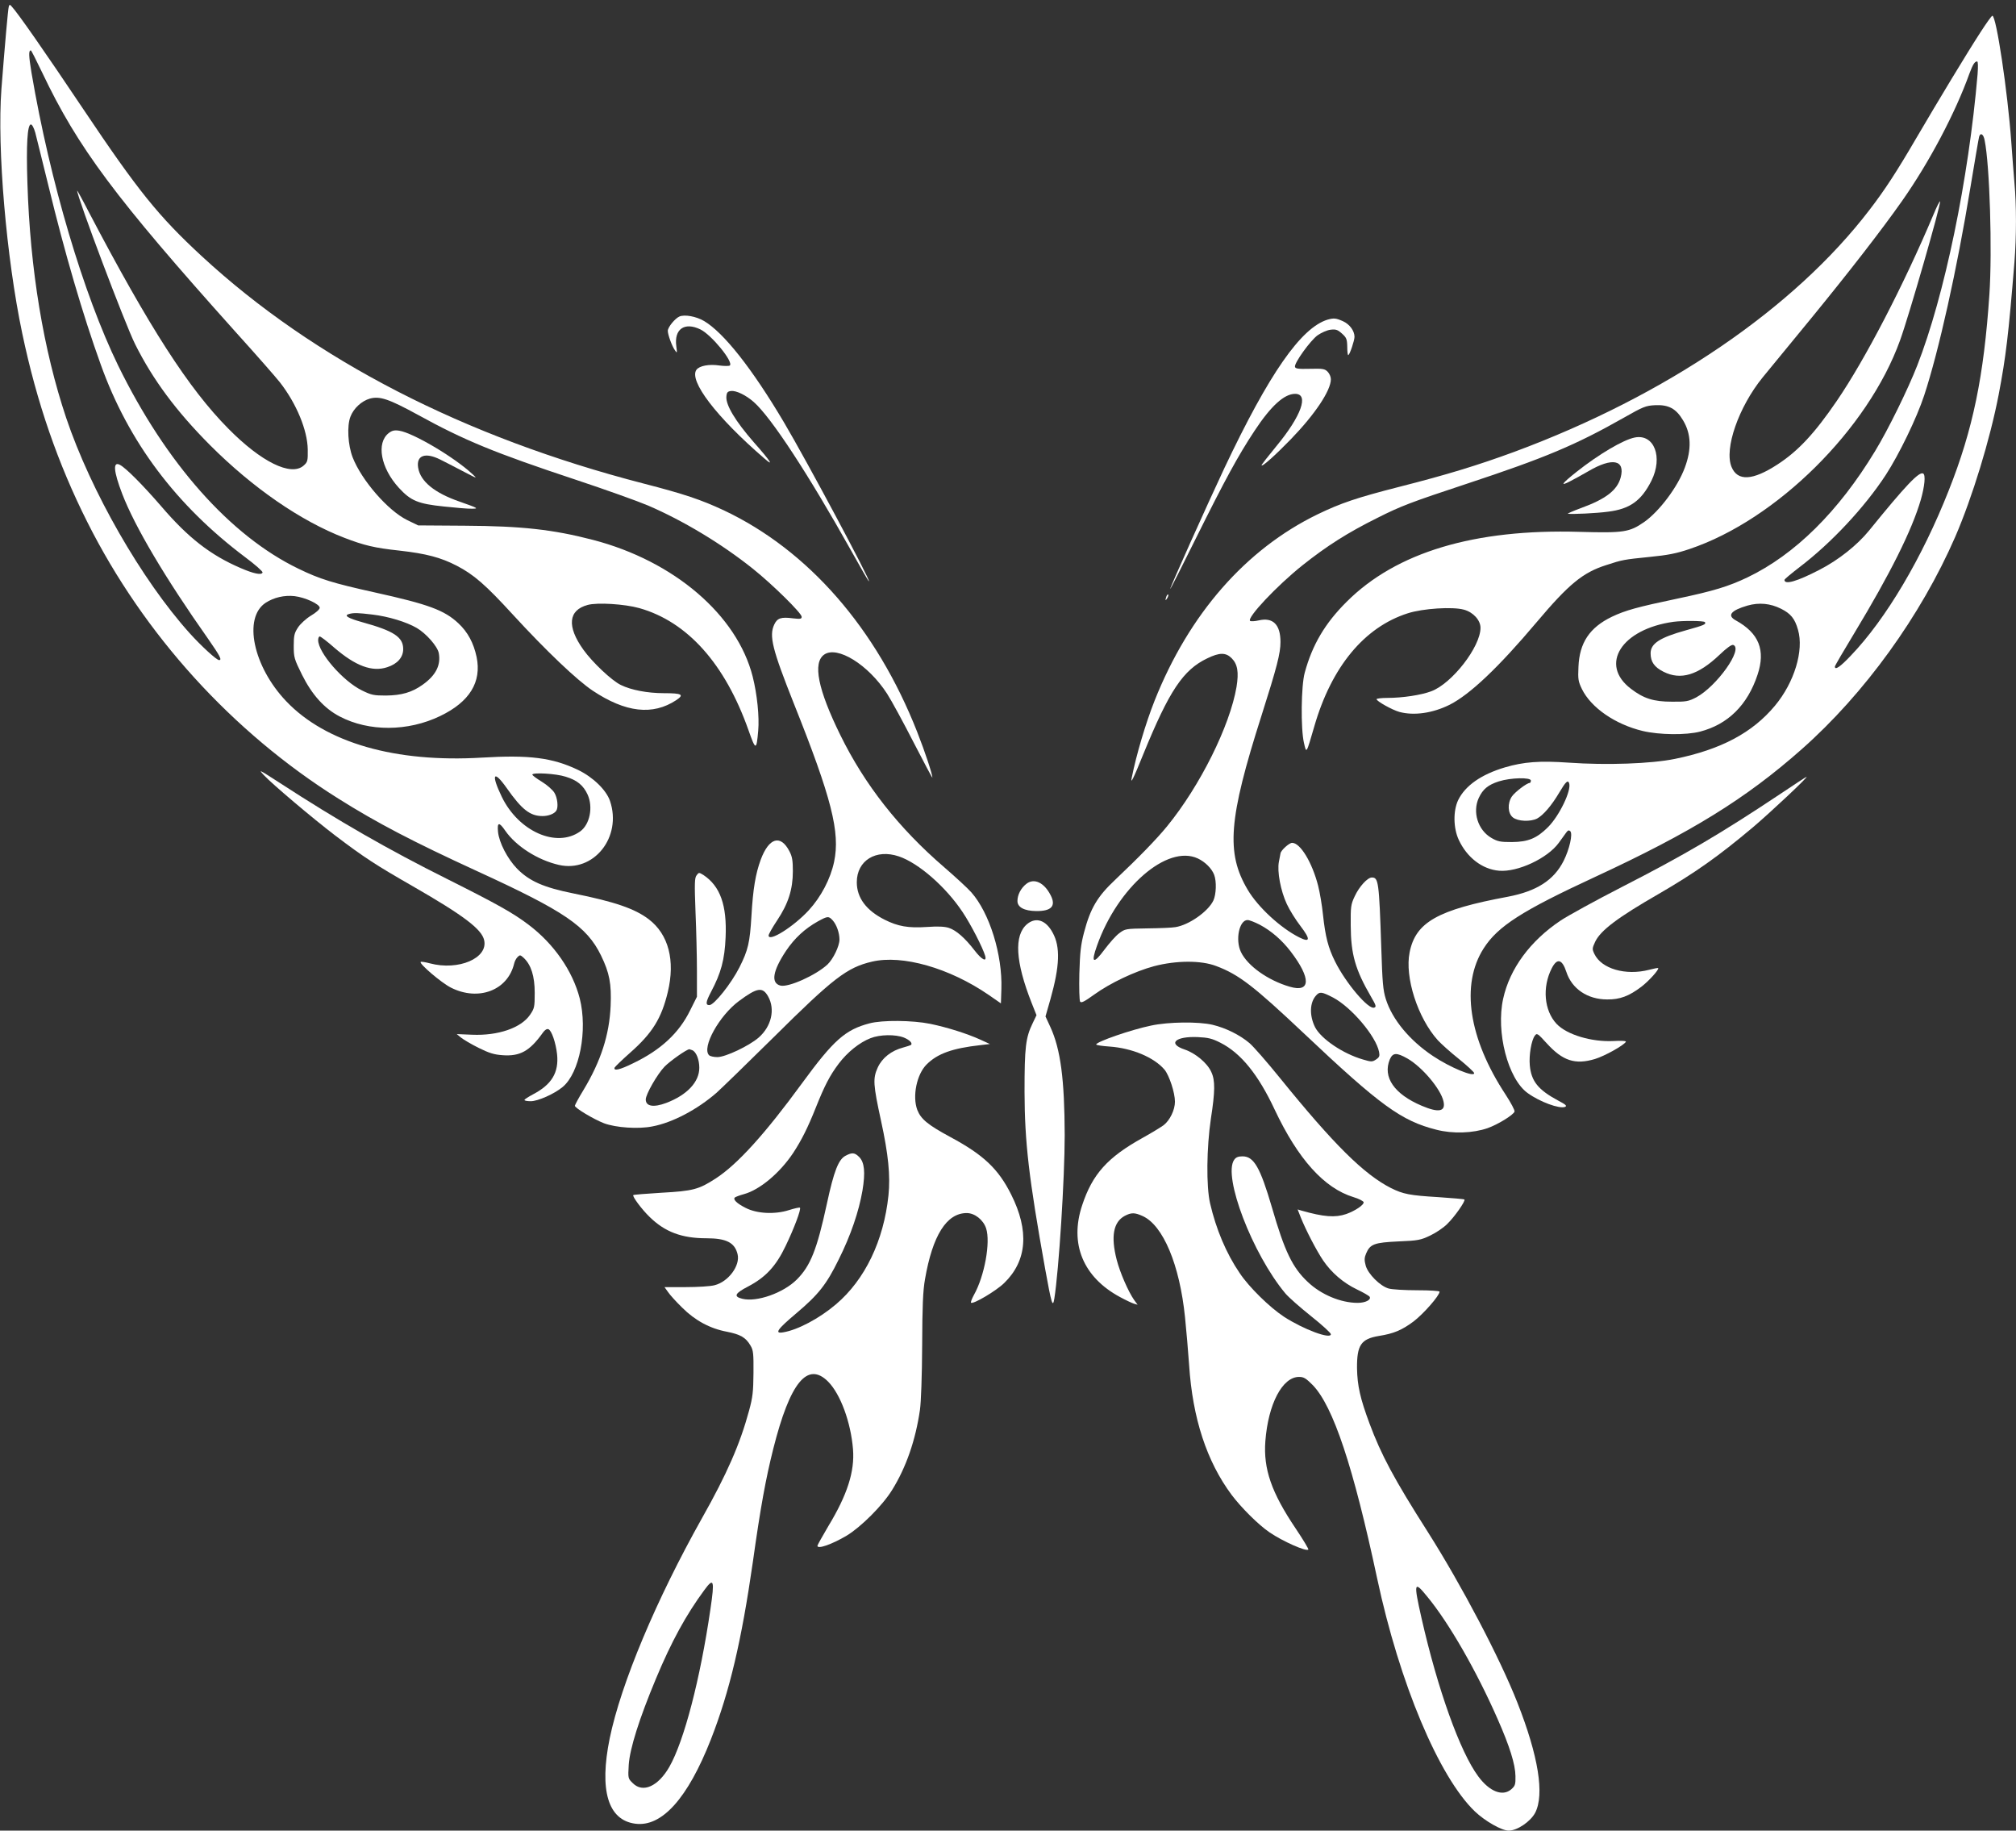
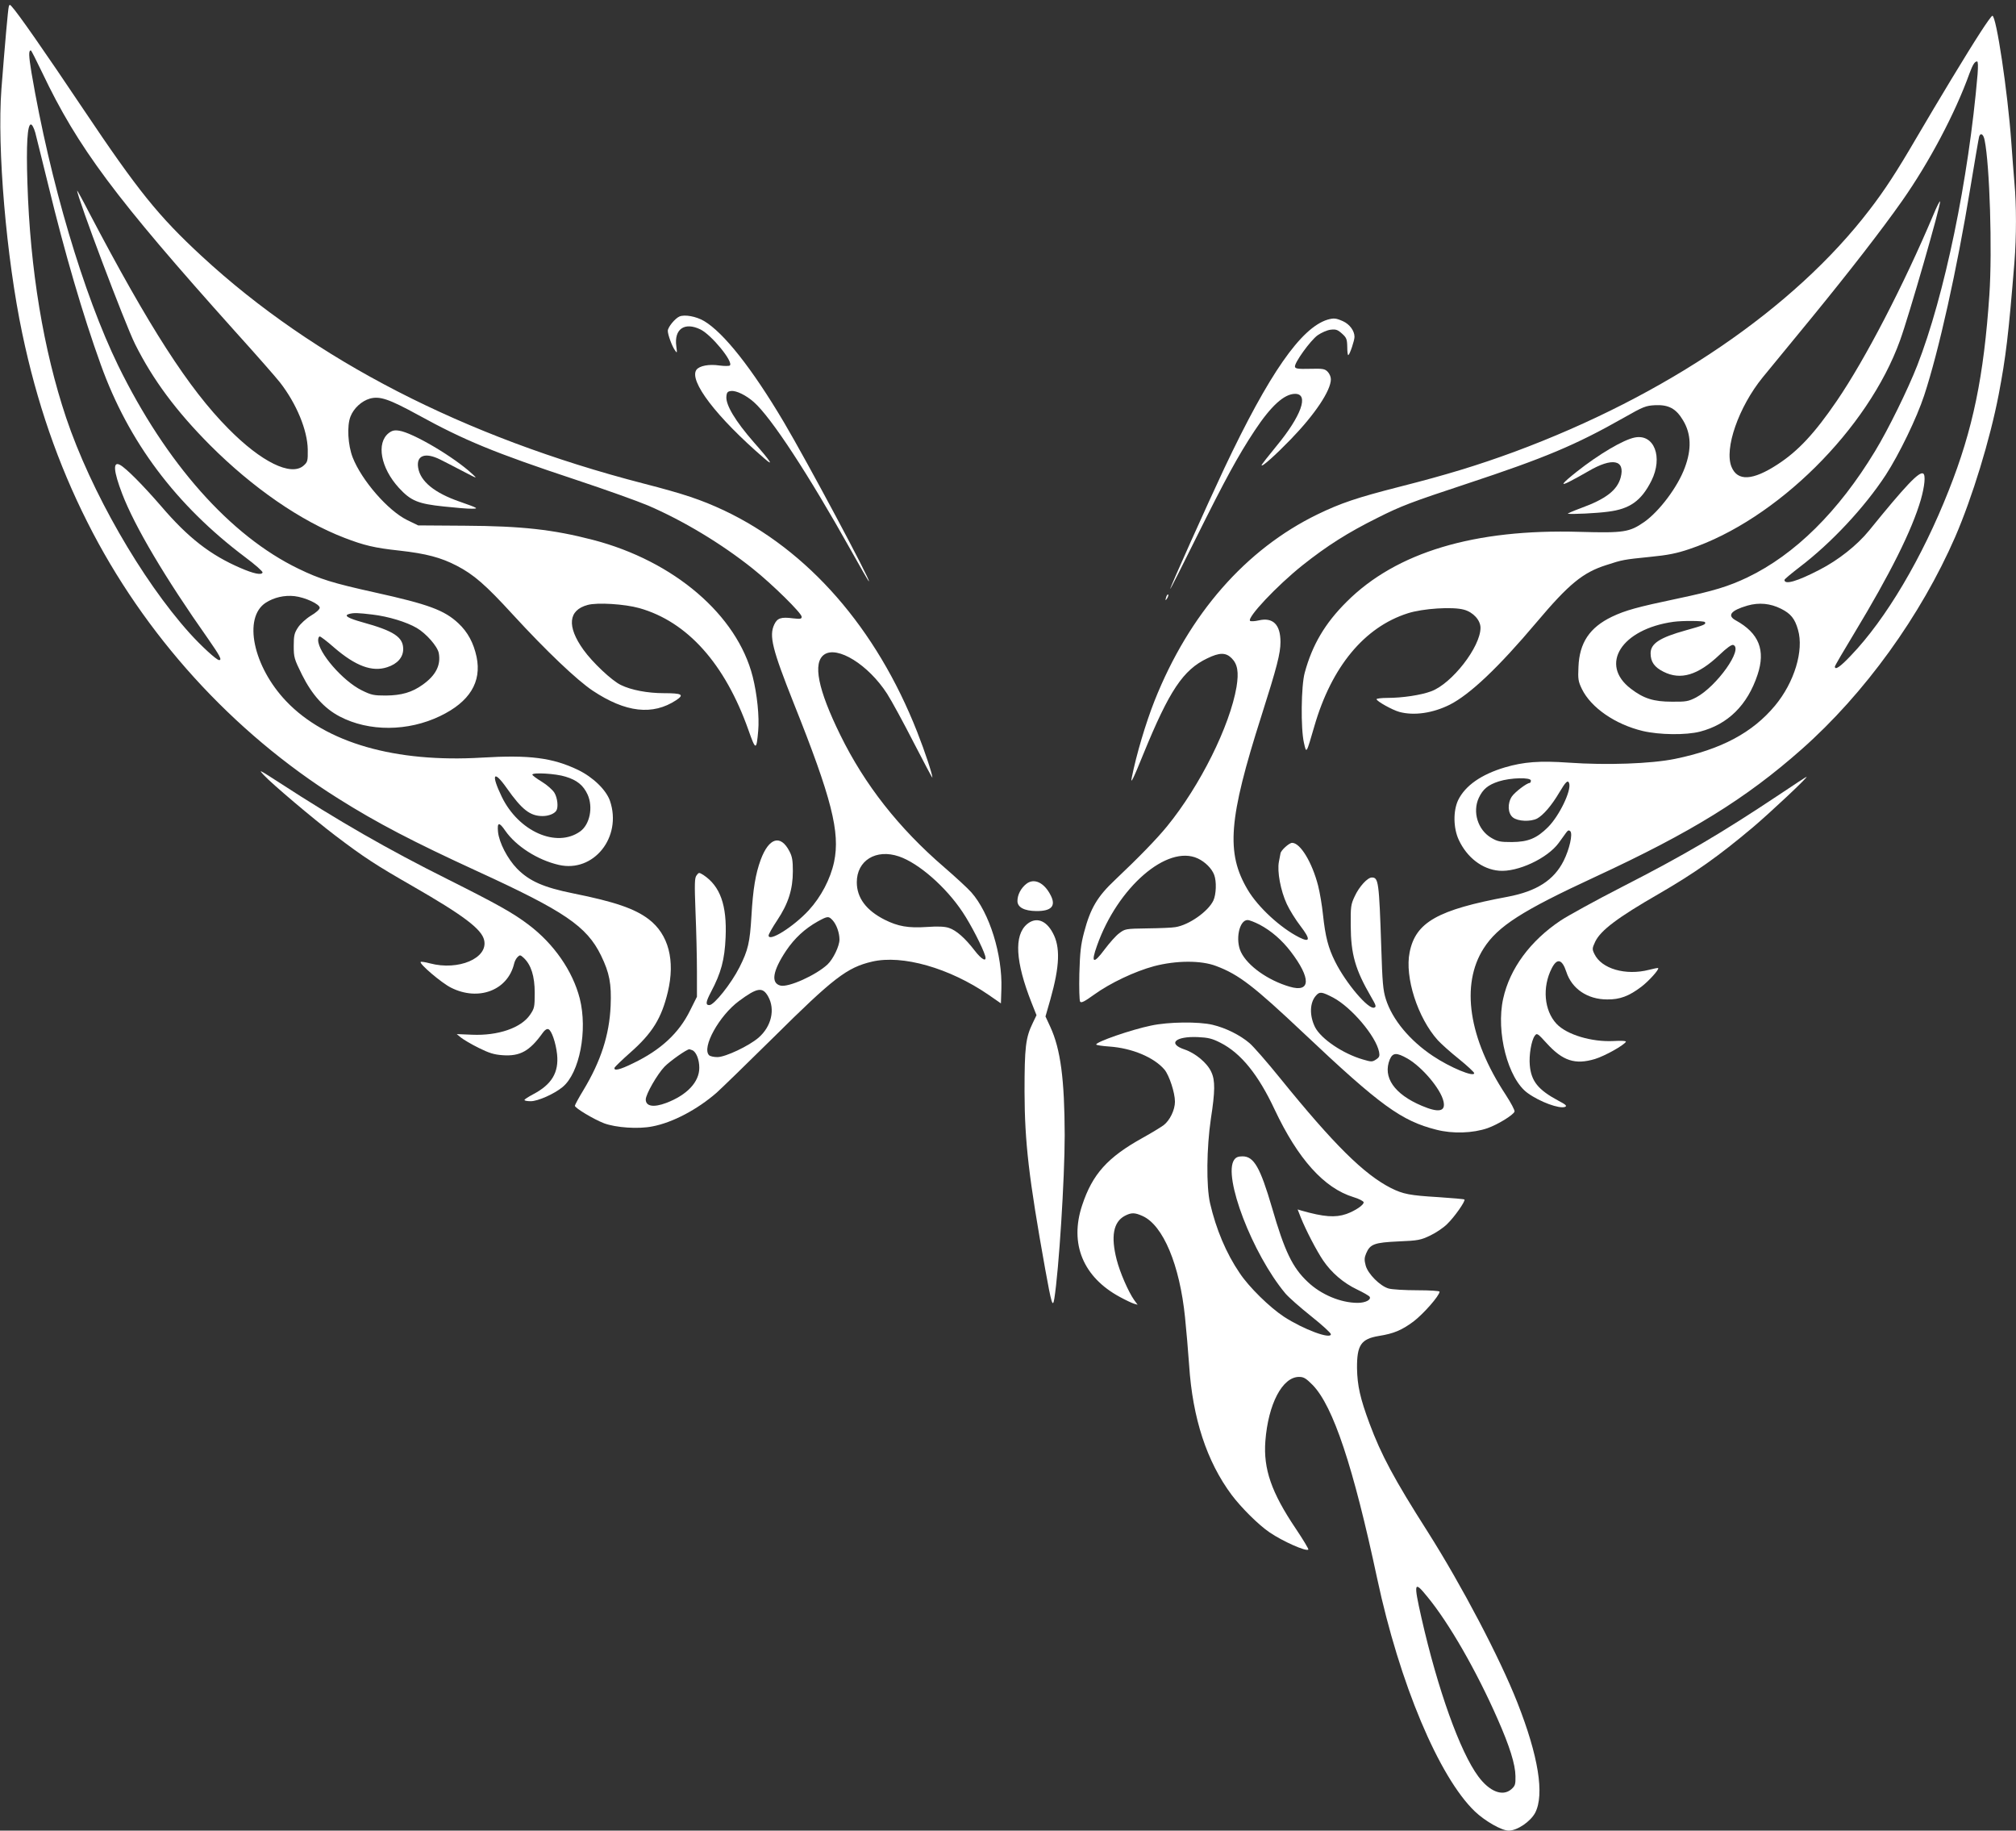
<svg xmlns="http://www.w3.org/2000/svg" version="1.0" width="1280pt" height="1162pt" viewBox="0 0 1280 1162" preserveAspectRatio="xMidYMid meet">
  <rect x="0" y="0" width="1280" height="1162" fill="#333333" stroke="none" />
  <g transform="translate(0,1162) scale(0.1,-0.1)" fill="#ffffff" stroke="none">
    <path d="M56 11579 c-5 -14 -25 -242 -47 -524 -28 -378 31 -1070 132 -1550 92 -439 227 -829 414 -1200 359 -714 920 -1332 1593 -1754 246 -155 477 -275 882 -461 554 -254 695 -349 786 -535 54 -111 67 -180 61 -320 -8 -184 -62 -351 -173 -535 -30 -49 -54 -94 -54 -99 0 -14 118 -85 185 -111 75 -28 218 -38 307 -20 128 24 285 107 408 214 30 27 192 184 360 350 381 378 468 445 627 482 192 45 491 -40 740 -211 l78 -54 3 92 c7 217 -75 482 -191 613 -22 25 -100 97 -173 160 -288 248 -504 523 -659 839 -142 289 -176 458 -102 510 83 58 280 -64 399 -248 29 -45 105 -185 170 -312 65 -126 118 -226 118 -221 0 21 -46 162 -97 291 -259 658 -692 1153 -1228 1406 -144 67 -250 103 -510 170 -1138 294 -2092 785 -2803 1442 -276 255 -405 415 -753 934 -246 367 -419 615 -455 652 -11 13 -14 13 -18 0z m213 -422 c225 -473 461 -790 1224 -1641 133 -147 261 -293 285 -324 105 -135 174 -303 176 -425 1 -74 -1 -80 -27 -103 -80 -69 -269 24 -477 235 -252 254 -502 643 -884 1371 -41 80 -76 143 -76 140 -1 -38 303 -845 368 -975 112 -224 260 -424 476 -641 271 -271 575 -481 853 -588 125 -48 191 -64 349 -81 170 -19 264 -44 364 -96 108 -56 183 -121 356 -310 214 -233 407 -416 507 -483 209 -139 381 -159 531 -60 52 35 36 44 -79 44 -104 0 -208 20 -273 52 -57 27 -181 144 -238 224 -106 148 -96 251 27 284 61 17 235 6 328 -20 305 -86 544 -353 693 -774 46 -131 51 -131 62 -5 8 90 -7 233 -35 344 -99 391 -499 734 -1014 868 -254 66 -452 88 -815 90 l-295 2 -70 34 c-122 60 -289 252 -346 398 -30 78 -37 199 -14 258 20 53 71 100 124 115 63 17 121 -3 306 -104 293 -161 484 -240 1000 -411 187 -62 394 -136 460 -164 223 -96 466 -242 665 -401 124 -99 310 -282 310 -305 0 -14 -8 -15 -55 -10 -75 10 -100 2 -119 -39 -34 -72 -13 -156 124 -501 241 -603 295 -818 256 -1005 -23 -109 -83 -223 -161 -308 -97 -105 -255 -204 -255 -160 0 8 25 52 55 97 70 105 99 196 99 311 0 68 -4 93 -22 127 -56 108 -130 86 -182 -54 -33 -90 -49 -185 -59 -358 -10 -168 -21 -216 -76 -325 -52 -103 -161 -240 -191 -240 -26 0 -23 20 11 85 63 119 86 203 92 345 9 204 -34 325 -141 396 -28 17 -29 17 -43 -2 -13 -16 -14 -50 -7 -234 5 -118 9 -287 9 -376 l0 -161 -43 -86 c-71 -145 -187 -252 -362 -336 -85 -42 -125 -51 -118 -28 3 6 47 49 98 94 142 125 200 219 240 386 48 200 5 366 -121 462 -88 67 -215 111 -479 164 -189 38 -279 78 -357 157 -61 63 -114 165 -121 234 -6 62 7 64 46 7 68 -98 205 -186 340 -217 221 -51 403 176 325 406 -24 70 -108 151 -203 197 -163 78 -310 96 -610 78 -550 -33 -991 94 -1242 357 -211 221 -276 531 -131 626 53 34 118 49 183 42 68 -8 160 -51 160 -74 0 -10 -25 -32 -56 -50 -31 -19 -67 -52 -82 -75 -23 -35 -27 -51 -27 -117 0 -73 3 -83 53 -184 63 -126 141 -213 239 -264 185 -97 433 -96 638 3 187 90 264 216 231 375 -19 89 -56 158 -116 214 -89 83 -189 120 -528 195 -271 60 -351 85 -487 151 -433 209 -841 669 -1145 1290 -220 452 -432 1166 -550 1858 -18 110 -19 142 -4 142 3 0 35 -64 73 -143z m-45 -379 c7 -29 46 -183 85 -343 102 -420 217 -814 331 -1130 176 -490 478 -892 917 -1222 63 -47 112 -90 110 -97 -6 -18 -56 -8 -141 29 -190 82 -331 191 -502 391 -117 135 -223 242 -262 263 -46 25 -42 -38 14 -184 80 -208 273 -534 546 -921 75 -108 89 -134 69 -134 -16 0 -115 91 -187 171 -305 339 -627 901 -784 1367 -144 430 -229 940 -246 1492 -8 242 0 370 22 370 8 0 19 -21 28 -52z m2141 -3059 c101 -12 216 -47 281 -85 60 -35 132 -117 140 -160 14 -76 -19 -141 -102 -200 -68 -49 -135 -68 -234 -69 -77 0 -92 3 -153 33 -120 59 -277 240 -277 319 0 13 5 23 10 23 6 0 47 -31 91 -70 137 -118 242 -157 338 -125 65 21 101 63 101 115 0 76 -59 115 -258 170 -93 26 -122 43 -85 53 31 8 55 7 148 -4z m1226 -1029 c73 -22 113 -55 140 -114 36 -80 14 -190 -48 -234 -150 -106 -390 0 -497 220 -70 145 -53 175 31 56 97 -138 149 -178 228 -178 37 0 74 14 87 34 14 21 8 81 -12 114 -11 18 -47 50 -80 70 -33 20 -60 40 -60 45 0 15 149 7 211 -13z m2116 -506 c125 -42 299 -194 405 -354 53 -79 128 -226 143 -277 12 -43 -22 -25 -68 35 -60 78 -116 127 -162 142 -27 9 -69 11 -140 6 -119 -8 -184 4 -268 46 -117 59 -177 139 -177 238 0 138 122 213 267 164z m-420 -406 c25 -28 43 -80 43 -122 0 -41 -40 -124 -76 -158 -73 -68 -248 -147 -299 -134 -62 16 -49 93 36 221 54 80 119 140 201 186 64 35 69 35 95 7z m-410 -483 c46 -82 21 -190 -60 -261 -61 -53 -211 -124 -262 -124 -22 0 -46 5 -53 12 -48 48 64 251 190 344 116 86 150 91 185 29z m-482 -341 c25 -10 45 -59 45 -112 0 -90 -78 -173 -210 -223 -80 -30 -130 -22 -130 22 0 33 73 160 119 208 35 36 140 110 158 111 1 0 9 -3 18 -6z" />
    <path d="M2468 8871 c-80 -63 -51 -221 64 -347 76 -83 122 -102 286 -119 75 -8 155 -15 177 -14 46 0 43 3 -77 45 -159 55 -249 128 -263 215 -13 78 44 100 140 52 22 -11 85 -43 140 -72 98 -51 99 -52 62 -18 -117 108 -376 260 -462 273 -31 5 -46 1 -67 -15z" />
    <path d="M12573 11413 c-85 -131 -262 -424 -408 -673 -122 -209 -198 -326 -295 -452 -479 -626 -1291 -1179 -2255 -1536 -234 -86 -431 -146 -730 -222 -270 -69 -371 -103 -520 -175 -456 -222 -815 -632 -1034 -1182 -57 -144 -116 -343 -145 -488 -10 -48 9 -11 74 150 164 401 252 533 405 606 78 38 118 38 155 1 38 -38 46 -89 31 -182 -42 -247 -231 -628 -441 -885 -67 -82 -178 -196 -330 -340 -113 -106 -157 -181 -197 -333 -21 -79 -26 -127 -30 -262 -2 -91 0 -171 5 -178 7 -10 27 0 88 44 104 75 259 148 381 181 141 37 299 38 395 1 144 -54 239 -128 553 -424 489 -462 623 -559 845 -615 104 -27 233 -22 325 10 65 23 163 83 171 105 3 8 -23 56 -56 107 -236 358 -287 699 -140 929 90 141 244 239 706 453 613 284 958 497 1312 810 401 354 758 849 976 1349 109 252 221 618 276 903 46 242 62 375 100 840 13 162 13 367 0 505 -5 58 -14 175 -20 260 -23 318 -95 800 -120 800 -5 0 -39 -48 -77 -107z m-17 -265 c-57 -667 -210 -1406 -383 -1848 -59 -151 -185 -408 -268 -544 -232 -383 -508 -656 -810 -801 -120 -57 -213 -86 -446 -135 -252 -53 -329 -74 -415 -115 -141 -68 -206 -165 -212 -318 -4 -79 -1 -93 22 -141 58 -118 211 -224 386 -266 106 -25 275 -27 364 -4 177 46 301 168 365 361 52 156 9 264 -138 345 -57 31 -32 63 74 94 74 21 145 14 213 -20 62 -31 88 -63 108 -134 38 -131 -23 -333 -146 -481 -143 -172 -342 -278 -635 -338 -151 -31 -434 -41 -675 -24 -184 13 -286 5 -405 -30 -151 -45 -252 -116 -297 -208 -32 -68 -31 -177 4 -252 52 -112 149 -187 256 -196 118 -10 308 79 379 177 18 25 39 54 47 65 11 15 17 17 26 9 17 -17 -5 -114 -42 -188 -62 -123 -171 -193 -354 -228 -447 -83 -586 -162 -624 -353 -32 -157 51 -416 179 -558 20 -22 80 -76 134 -119 53 -43 97 -84 97 -90 0 -27 -151 35 -262 109 -147 98 -258 231 -299 361 -18 57 -22 106 -29 327 -14 421 -18 445 -60 445 -27 0 -80 -57 -109 -120 -24 -51 -26 -65 -25 -185 1 -183 29 -280 129 -452 32 -55 35 -64 20 -69 -36 -14 -179 154 -248 292 -44 88 -62 158 -77 297 -6 59 -20 142 -31 185 -38 148 -113 272 -165 272 -19 0 -73 -49 -74 -68 -1 -4 -5 -27 -10 -52 -12 -62 11 -184 50 -268 17 -37 56 -100 87 -140 65 -85 62 -107 -8 -72 -119 60 -262 192 -327 302 -139 234 -122 449 87 1104 99 311 121 397 121 469 0 111 -48 158 -138 137 -26 -6 -50 -7 -55 -3 -21 20 170 223 333 353 155 123 285 206 476 301 149 75 209 98 569 217 493 163 689 245 994 418 125 71 140 77 200 80 86 4 133 -22 177 -96 52 -86 55 -184 11 -301 -45 -122 -161 -276 -257 -344 -94 -65 -129 -71 -410 -63 -669 20 -1166 -130 -1480 -444 -137 -136 -218 -273 -266 -450 -23 -83 -26 -354 -5 -445 16 -70 14 -74 66 105 109 377 317 629 593 717 96 31 286 43 357 23 59 -16 105 -67 105 -115 0 -121 -181 -354 -313 -403 -64 -24 -182 -42 -278 -42 -38 0 -69 -4 -69 -8 0 -13 101 -69 145 -81 93 -25 212 -8 320 46 128 65 309 236 551 523 205 243 294 316 442 363 104 34 110 35 277 52 113 11 170 22 252 50 552 185 1134 761 1337 1325 56 154 260 863 254 881 -2 6 -21 -32 -42 -83 -188 -445 -432 -917 -614 -1183 -140 -205 -245 -318 -376 -403 -158 -103 -254 -108 -292 -16 -48 115 45 381 198 569 41 50 181 221 312 380 237 290 440 551 573 740 172 245 337 556 428 810 21 56 33 75 48 75 6 0 7 -29 3 -82z m45 -419 c32 -156 49 -700 30 -979 -35 -518 -104 -855 -258 -1243 -168 -426 -398 -816 -622 -1049 -67 -71 -101 -94 -101 -69 0 5 56 101 124 213 226 374 365 651 422 847 24 85 31 155 15 165 -25 16 -112 -76 -344 -362 -75 -92 -194 -187 -315 -249 -141 -73 -222 -97 -222 -64 0 5 44 41 97 82 201 153 411 378 546 584 85 131 197 362 244 505 92 279 208 798 293 1317 28 169 53 316 56 326 9 28 28 15 35 -24z m-1776 -3058 c8 -14 -3 -19 -121 -52 -166 -46 -224 -84 -224 -146 0 -54 24 -88 82 -117 109 -55 219 -22 355 107 47 45 78 67 88 63 65 -24 -105 -263 -236 -333 -49 -25 -63 -28 -154 -27 -116 0 -179 20 -260 82 -203 154 -60 379 270 425 60 8 194 7 200 -2z m-1105 -1006 c0 -8 -4 -15 -8 -15 -18 0 -94 -58 -113 -86 -29 -44 -26 -107 7 -133 32 -25 111 -28 153 -7 39 21 92 82 141 165 42 71 55 82 63 59 15 -46 -63 -207 -134 -278 -72 -72 -127 -94 -229 -95 -75 0 -91 3 -132 27 -85 50 -120 164 -79 253 26 56 59 83 127 105 75 24 204 27 204 5z m-2115 -494 c47 -22 89 -64 104 -104 16 -42 13 -124 -5 -163 -33 -70 -156 -156 -241 -169 -21 -4 -101 -7 -179 -8 -138 -2 -141 -3 -178 -31 -21 -15 -62 -62 -93 -103 -71 -96 -88 -87 -48 24 131 371 446 644 640 554z m394 -421 c73 -39 140 -97 196 -170 130 -170 128 -263 -7 -223 -137 40 -267 132 -309 220 -37 77 -11 203 42 203 12 0 47 -14 78 -30z m465 -462 c117 -62 272 -245 292 -345 5 -26 2 -34 -19 -48 -24 -16 -30 -16 -84 0 -127 37 -264 130 -303 204 -37 74 -35 157 6 202 23 26 36 24 108 -13z m472 -387 c94 -54 212 -194 229 -272 15 -65 -30 -74 -138 -28 -175 74 -249 182 -203 294 19 44 43 45 112 6z" />
    <path d="M10380 8843 c-73 -14 -230 -107 -370 -218 -93 -74 -108 -94 -45 -62 28 14 82 44 120 66 152 89 235 73 205 -40 -22 -81 -95 -137 -252 -194 -51 -19 -88 -35 -83 -36 29 -4 181 3 255 13 138 17 211 69 275 196 75 150 18 299 -105 275z" />
    <path d="M4314 9611 c-28 -12 -74 -68 -74 -91 0 -24 26 -96 45 -123 14 -21 15 -19 9 25 -15 109 52 156 153 107 70 -34 211 -206 187 -229 -5 -4 -35 -4 -66 0 -67 10 -127 -2 -146 -27 -50 -69 126 -300 431 -563 64 -56 41 -19 -68 104 -116 133 -178 236 -173 289 2 26 8 33 30 35 32 4 94 -26 144 -70 110 -97 346 -457 619 -945 59 -106 109 -193 112 -193 14 0 -393 762 -540 1010 -202 341 -383 570 -508 643 -50 29 -122 42 -155 28z" />
    <path d="M8429 9591 c-169 -52 -371 -342 -655 -942 -111 -236 -344 -755 -344 -767 1 -4 74 142 164 323 185 372 266 521 371 680 105 159 189 235 258 235 90 0 39 -141 -119 -332 -51 -62 -94 -117 -94 -121 0 -15 90 66 185 164 154 159 255 310 255 382 0 15 -9 36 -21 48 -18 18 -31 20 -112 18 -76 -2 -93 1 -95 13 -5 24 98 167 144 200 23 16 59 32 81 35 34 4 45 1 73 -24 29 -26 33 -35 34 -85 0 -31 3 -55 7 -52 10 6 39 93 39 116 0 38 -31 80 -73 99 -45 20 -58 21 -98 10z" />
    <path d="M7406 7835 c-9 -26 -7 -32 5 -12 6 10 9 21 6 23 -2 3 -7 -2 -11 -11z" />
    <path d="M1675 6700 c52 -56 312 -276 454 -384 186 -141 256 -186 491 -321 322 -185 439 -273 454 -343 26 -114 -163 -195 -344 -147 -30 8 -56 12 -59 9 -11 -11 132 -133 192 -163 174 -88 360 -18 401 151 3 15 13 34 22 43 15 15 18 14 39 -5 47 -44 70 -116 70 -222 0 -91 -2 -99 -30 -140 -57 -83 -203 -133 -367 -126 l-98 4 28 -23 c15 -12 64 -41 110 -64 67 -33 97 -43 153 -47 111 -8 172 26 255 142 13 19 27 27 36 23 20 -7 47 -86 55 -159 12 -116 -34 -192 -152 -254 -30 -16 -55 -32 -55 -36 0 -5 18 -8 40 -8 45 0 149 46 202 90 108 89 160 360 109 562 -45 175 -164 347 -326 469 -98 74 -196 129 -513 288 -377 188 -694 370 -1068 613 -132 85 -134 86 -99 48z" />
    <path d="M11300 6578 c-374 -249 -607 -386 -1000 -587 -168 -86 -344 -183 -391 -214 -193 -129 -323 -305 -365 -496 -47 -211 30 -509 155 -599 77 -56 202 -102 238 -88 14 6 4 15 -42 39 -129 69 -173 124 -182 225 -6 64 10 159 32 188 13 18 18 15 76 -49 101 -111 180 -137 306 -99 62 19 182 86 196 109 4 6 -29 8 -79 5 -138 -7 -296 40 -361 109 -79 84 -92 232 -31 352 34 67 66 60 93 -22 35 -108 135 -175 259 -175 81 -1 139 21 218 81 46 35 114 110 106 118 -1 2 -28 -3 -58 -11 -148 -38 -302 6 -347 101 -15 31 -14 36 6 79 35 71 142 152 401 301 233 135 380 239 600 424 112 95 353 321 340 320 -3 0 -79 -50 -170 -111z" />
    <path d="M6517 6010 c-35 -27 -57 -70 -57 -109 0 -40 43 -63 119 -64 97 -1 127 32 92 100 -41 81 -105 111 -154 73z" />
    <path d="M6521 5754 c-84 -71 -74 -239 29 -500 l31 -78 -24 -50 c-45 -93 -52 -151 -52 -436 1 -322 27 -545 131 -1125 40 -221 48 -249 58 -189 29 181 66 764 66 1039 -1 353 -26 545 -91 686 l-31 67 31 108 c60 213 64 334 15 423 -43 81 -107 102 -163 55z" />
-     <path d="M5520 5124 c-153 -40 -228 -107 -427 -379 -236 -323 -410 -515 -548 -605 -108 -70 -144 -80 -345 -91 -96 -6 -177 -12 -179 -15 -8 -7 53 -90 104 -139 97 -95 204 -135 360 -135 126 0 180 -27 198 -101 18 -72 -58 -175 -146 -197 -25 -7 -107 -12 -182 -12 l-136 0 23 -32 c12 -18 52 -62 89 -98 82 -82 177 -133 283 -153 86 -17 121 -36 151 -88 18 -30 20 -51 19 -174 -1 -119 -5 -155 -28 -239 -57 -211 -140 -401 -298 -681 -292 -520 -515 -1051 -587 -1400 -67 -329 -11 -518 162 -541 169 -23 334 161 481 536 119 305 194 625 266 1125 49 350 82 529 130 720 106 420 217 556 348 425 78 -79 144 -257 158 -430 11 -140 -36 -288 -156 -486 -38 -65 -70 -121 -70 -126 0 -23 90 8 185 64 90 54 228 191 289 290 89 143 149 316 177 509 7 50 13 215 14 409 1 249 5 347 18 420 48 278 137 420 265 420 51 0 105 -43 123 -97 29 -88 -10 -303 -77 -422 -13 -24 -22 -47 -19 -50 13 -12 160 75 211 125 145 141 160 331 44 562 -81 162 -175 251 -383 363 -145 78 -190 115 -213 174 -32 86 -4 225 59 288 69 69 163 103 342 123 l60 7 -61 28 c-84 38 -207 77 -317 100 -113 23 -306 25 -387 3z m219 -90 c37 -15 59 -38 43 -48 -4 -2 -25 -9 -47 -15 -76 -20 -134 -66 -162 -127 -32 -70 -29 -109 21 -339 46 -211 60 -347 47 -473 -30 -287 -149 -535 -333 -691 -107 -91 -244 -163 -335 -178 -58 -10 -39 18 82 120 141 119 192 183 270 342 77 154 128 305 151 438 19 115 13 179 -21 213 -28 28 -45 30 -86 8 -45 -23 -74 -96 -119 -305 -63 -291 -104 -394 -191 -481 -85 -85 -254 -145 -346 -122 -57 14 -48 34 37 78 111 58 177 129 238 257 53 110 100 234 91 243 -3 3 -34 -4 -69 -15 -90 -29 -205 -23 -276 14 -56 28 -82 54 -68 66 5 4 31 14 57 21 100 27 227 133 312 260 54 82 94 162 145 290 55 138 89 204 145 278 55 73 132 135 202 162 60 24 159 25 212 4z m-1228 -3626 c-65 -447 -168 -840 -261 -1003 -71 -124 -168 -168 -232 -104 -31 30 -31 31 -26 117 7 103 66 291 173 547 98 235 191 405 307 562 60 82 66 64 39 -119z" />
    <path d="M7308 5110 c-126 -26 -348 -103 -348 -120 0 -4 38 -10 84 -13 144 -10 284 -69 350 -147 30 -37 66 -146 66 -203 0 -52 -32 -119 -73 -150 -18 -13 -77 -49 -131 -79 -224 -124 -320 -231 -385 -428 -82 -245 6 -457 240 -583 35 -19 75 -38 88 -42 l24 -7 -22 30 c-37 53 -90 174 -111 256 -38 148 -21 239 51 278 42 22 63 22 114 -1 130 -59 235 -309 269 -643 8 -79 20 -215 26 -303 22 -338 112 -612 270 -824 61 -81 170 -190 241 -238 82 -56 232 -123 246 -109 3 3 -33 63 -80 133 -155 230 -206 379 -193 555 18 236 108 408 214 408 30 0 44 -9 87 -52 130 -135 257 -516 409 -1228 142 -665 392 -1259 620 -1478 64 -61 170 -122 215 -122 54 0 138 57 168 113 60 116 21 360 -113 700 -111 282 -352 741 -568 1082 -215 337 -297 491 -371 690 -59 159 -77 239 -79 350 -1 147 25 186 139 205 95 15 146 37 220 92 63 48 165 164 165 189 0 5 -60 9 -142 9 -79 0 -160 5 -181 11 -54 15 -132 93 -146 146 -9 34 -9 49 3 77 25 59 52 69 205 76 125 5 142 9 201 37 36 17 84 49 108 73 47 45 118 147 110 156 -3 3 -77 9 -164 15 -183 11 -225 19 -303 58 -171 87 -363 277 -704 698 -81 100 -168 200 -194 222 -60 51 -150 96 -234 116 -89 21 -280 19 -391 -5z m441 -109 c130 -66 240 -202 344 -424 148 -314 314 -499 501 -556 34 -10 62 -25 64 -32 3 -17 -54 -55 -110 -75 -70 -24 -142 -19 -286 22 l-23 7 20 -51 c32 -80 100 -211 142 -273 53 -78 129 -143 215 -184 40 -19 76 -40 80 -46 12 -19 -26 -39 -76 -39 -107 0 -232 52 -317 133 -97 91 -147 195 -227 472 -75 256 -115 325 -187 325 -28 0 -42 -6 -53 -22 -73 -104 116 -598 325 -848 21 -25 95 -90 164 -145 69 -55 125 -106 125 -114 0 -34 -173 30 -298 111 -91 60 -222 188 -281 277 -86 126 -150 279 -188 443 -25 109 -22 353 5 536 27 174 28 244 3 297 -25 57 -101 120 -169 143 -111 37 -60 85 83 79 66 -3 91 -9 144 -36z m1314 -3517 c137 -166 312 -471 445 -774 77 -174 113 -289 114 -364 1 -53 -2 -62 -27 -84 -55 -47 -138 -14 -209 82 -116 156 -258 553 -361 1007 -51 226 -47 238 38 133z" />
  </g>
</svg>